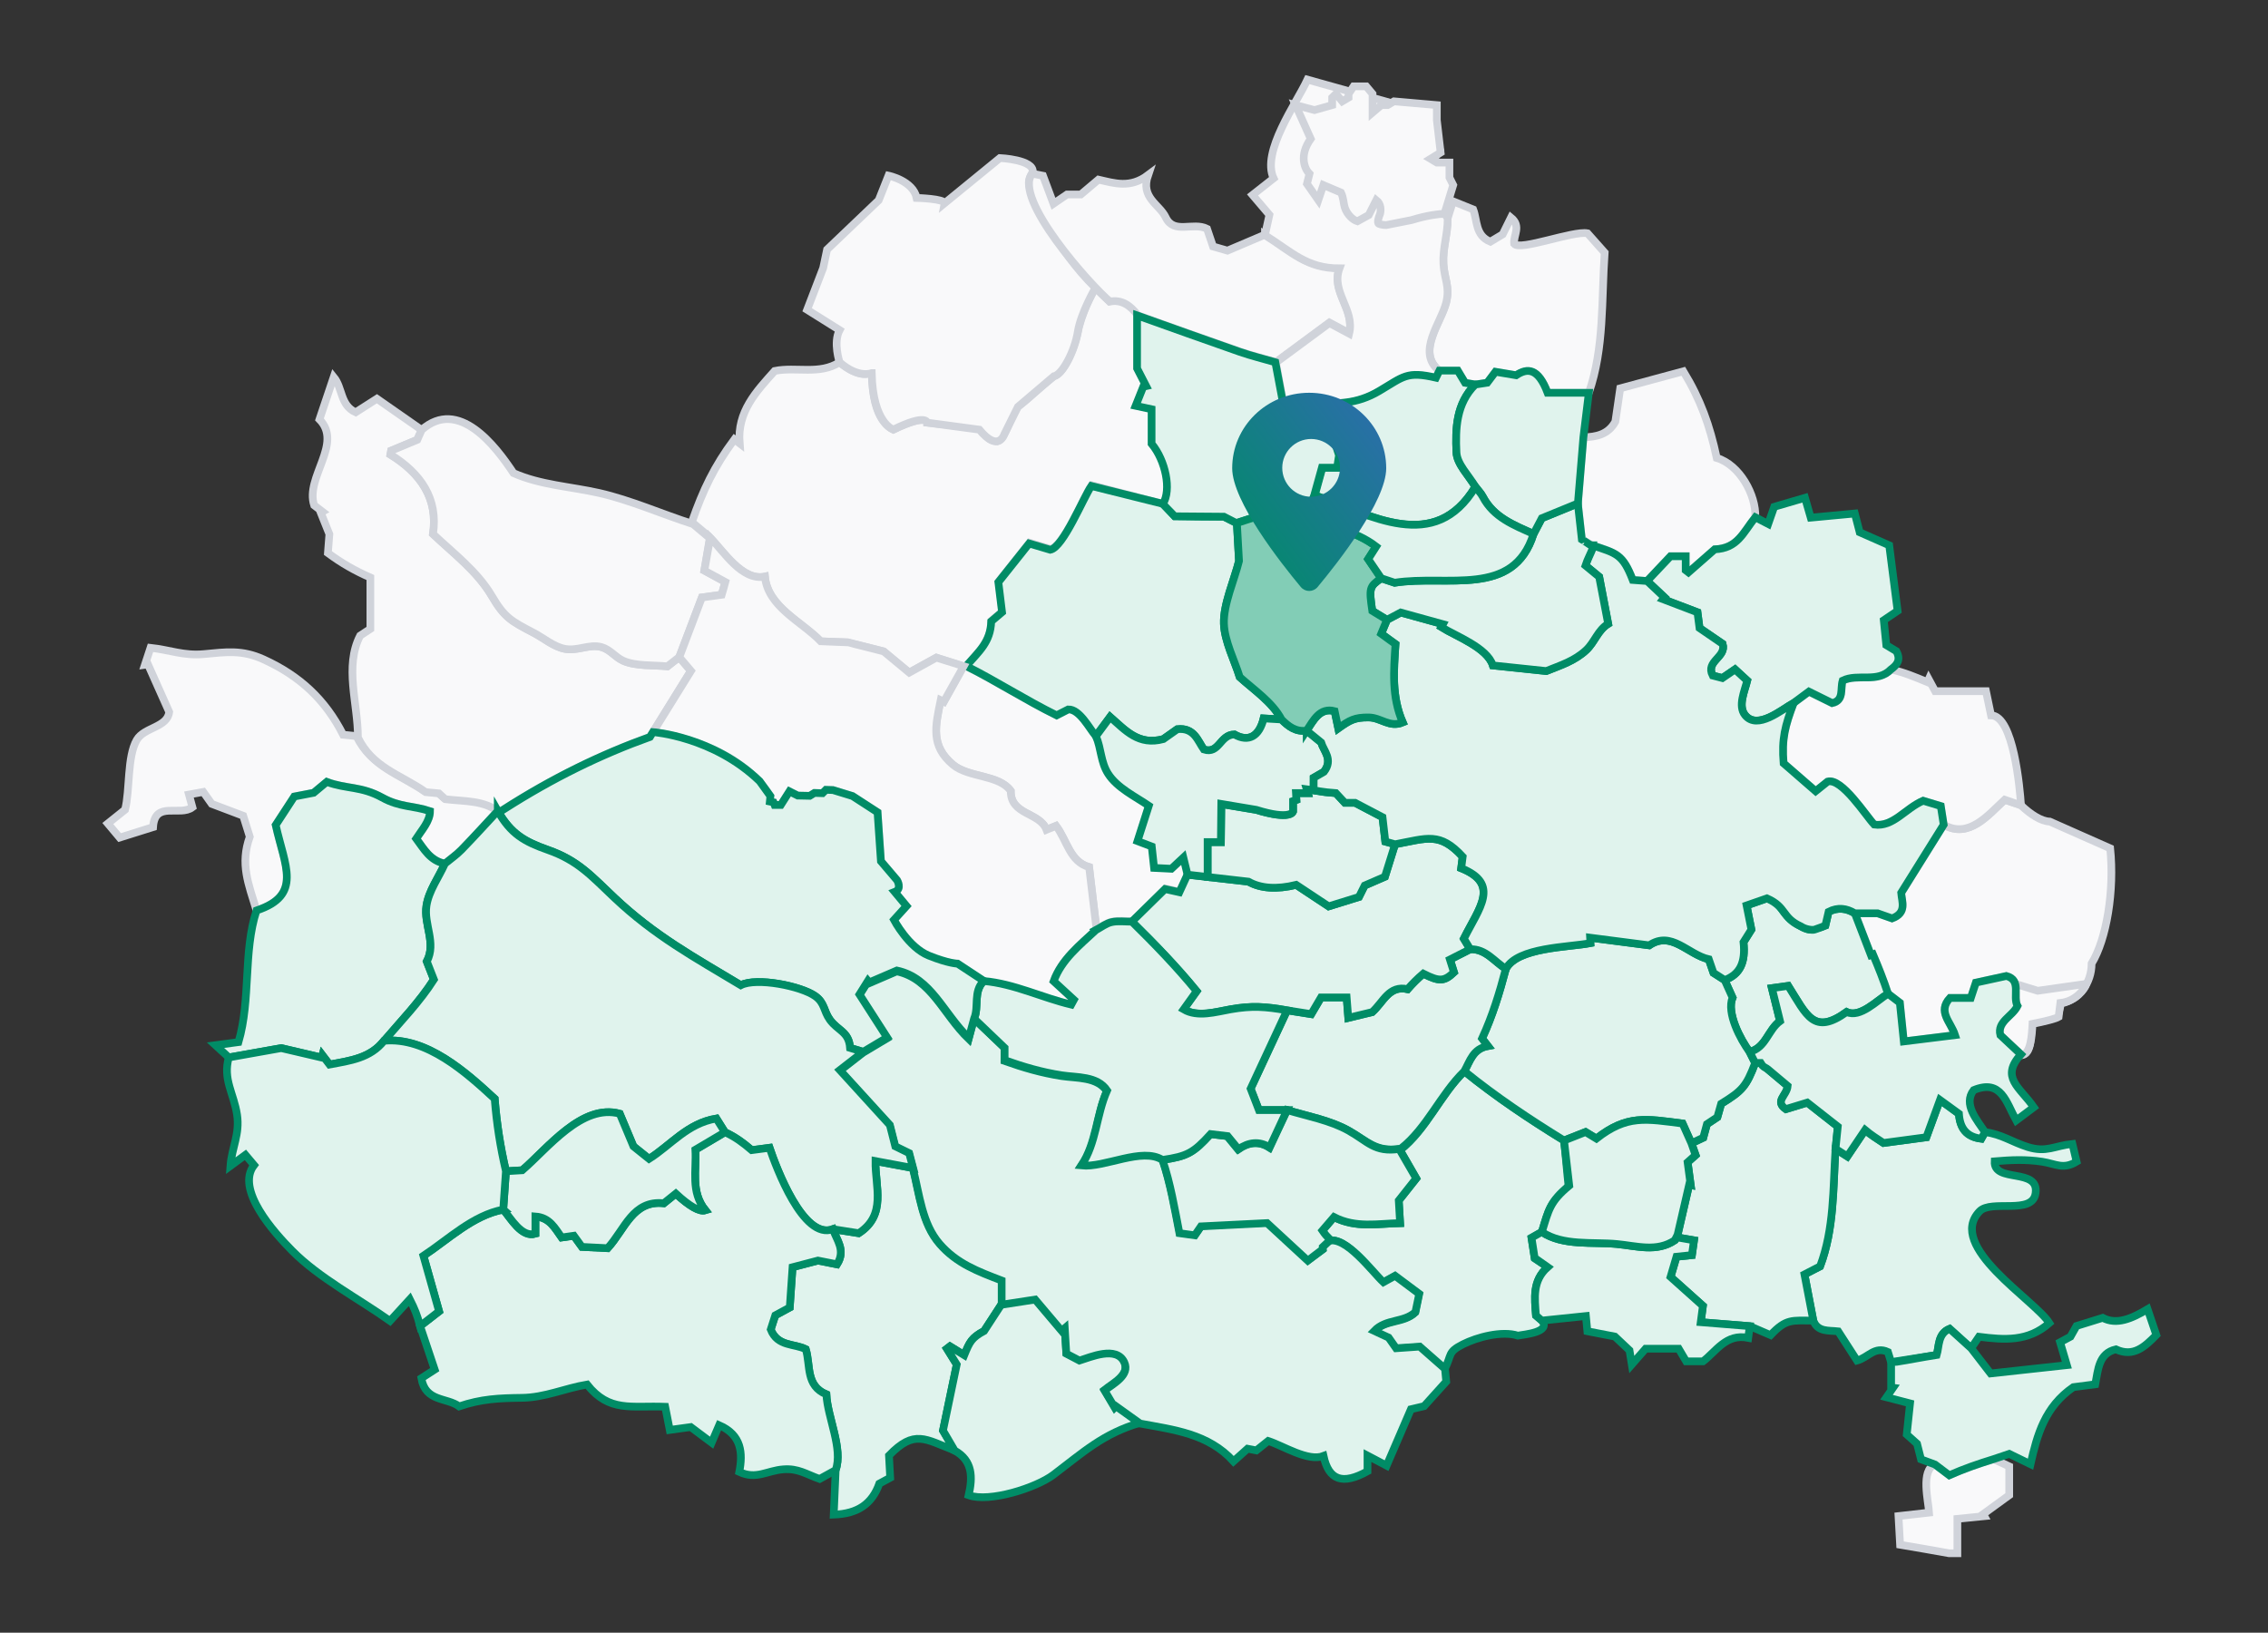
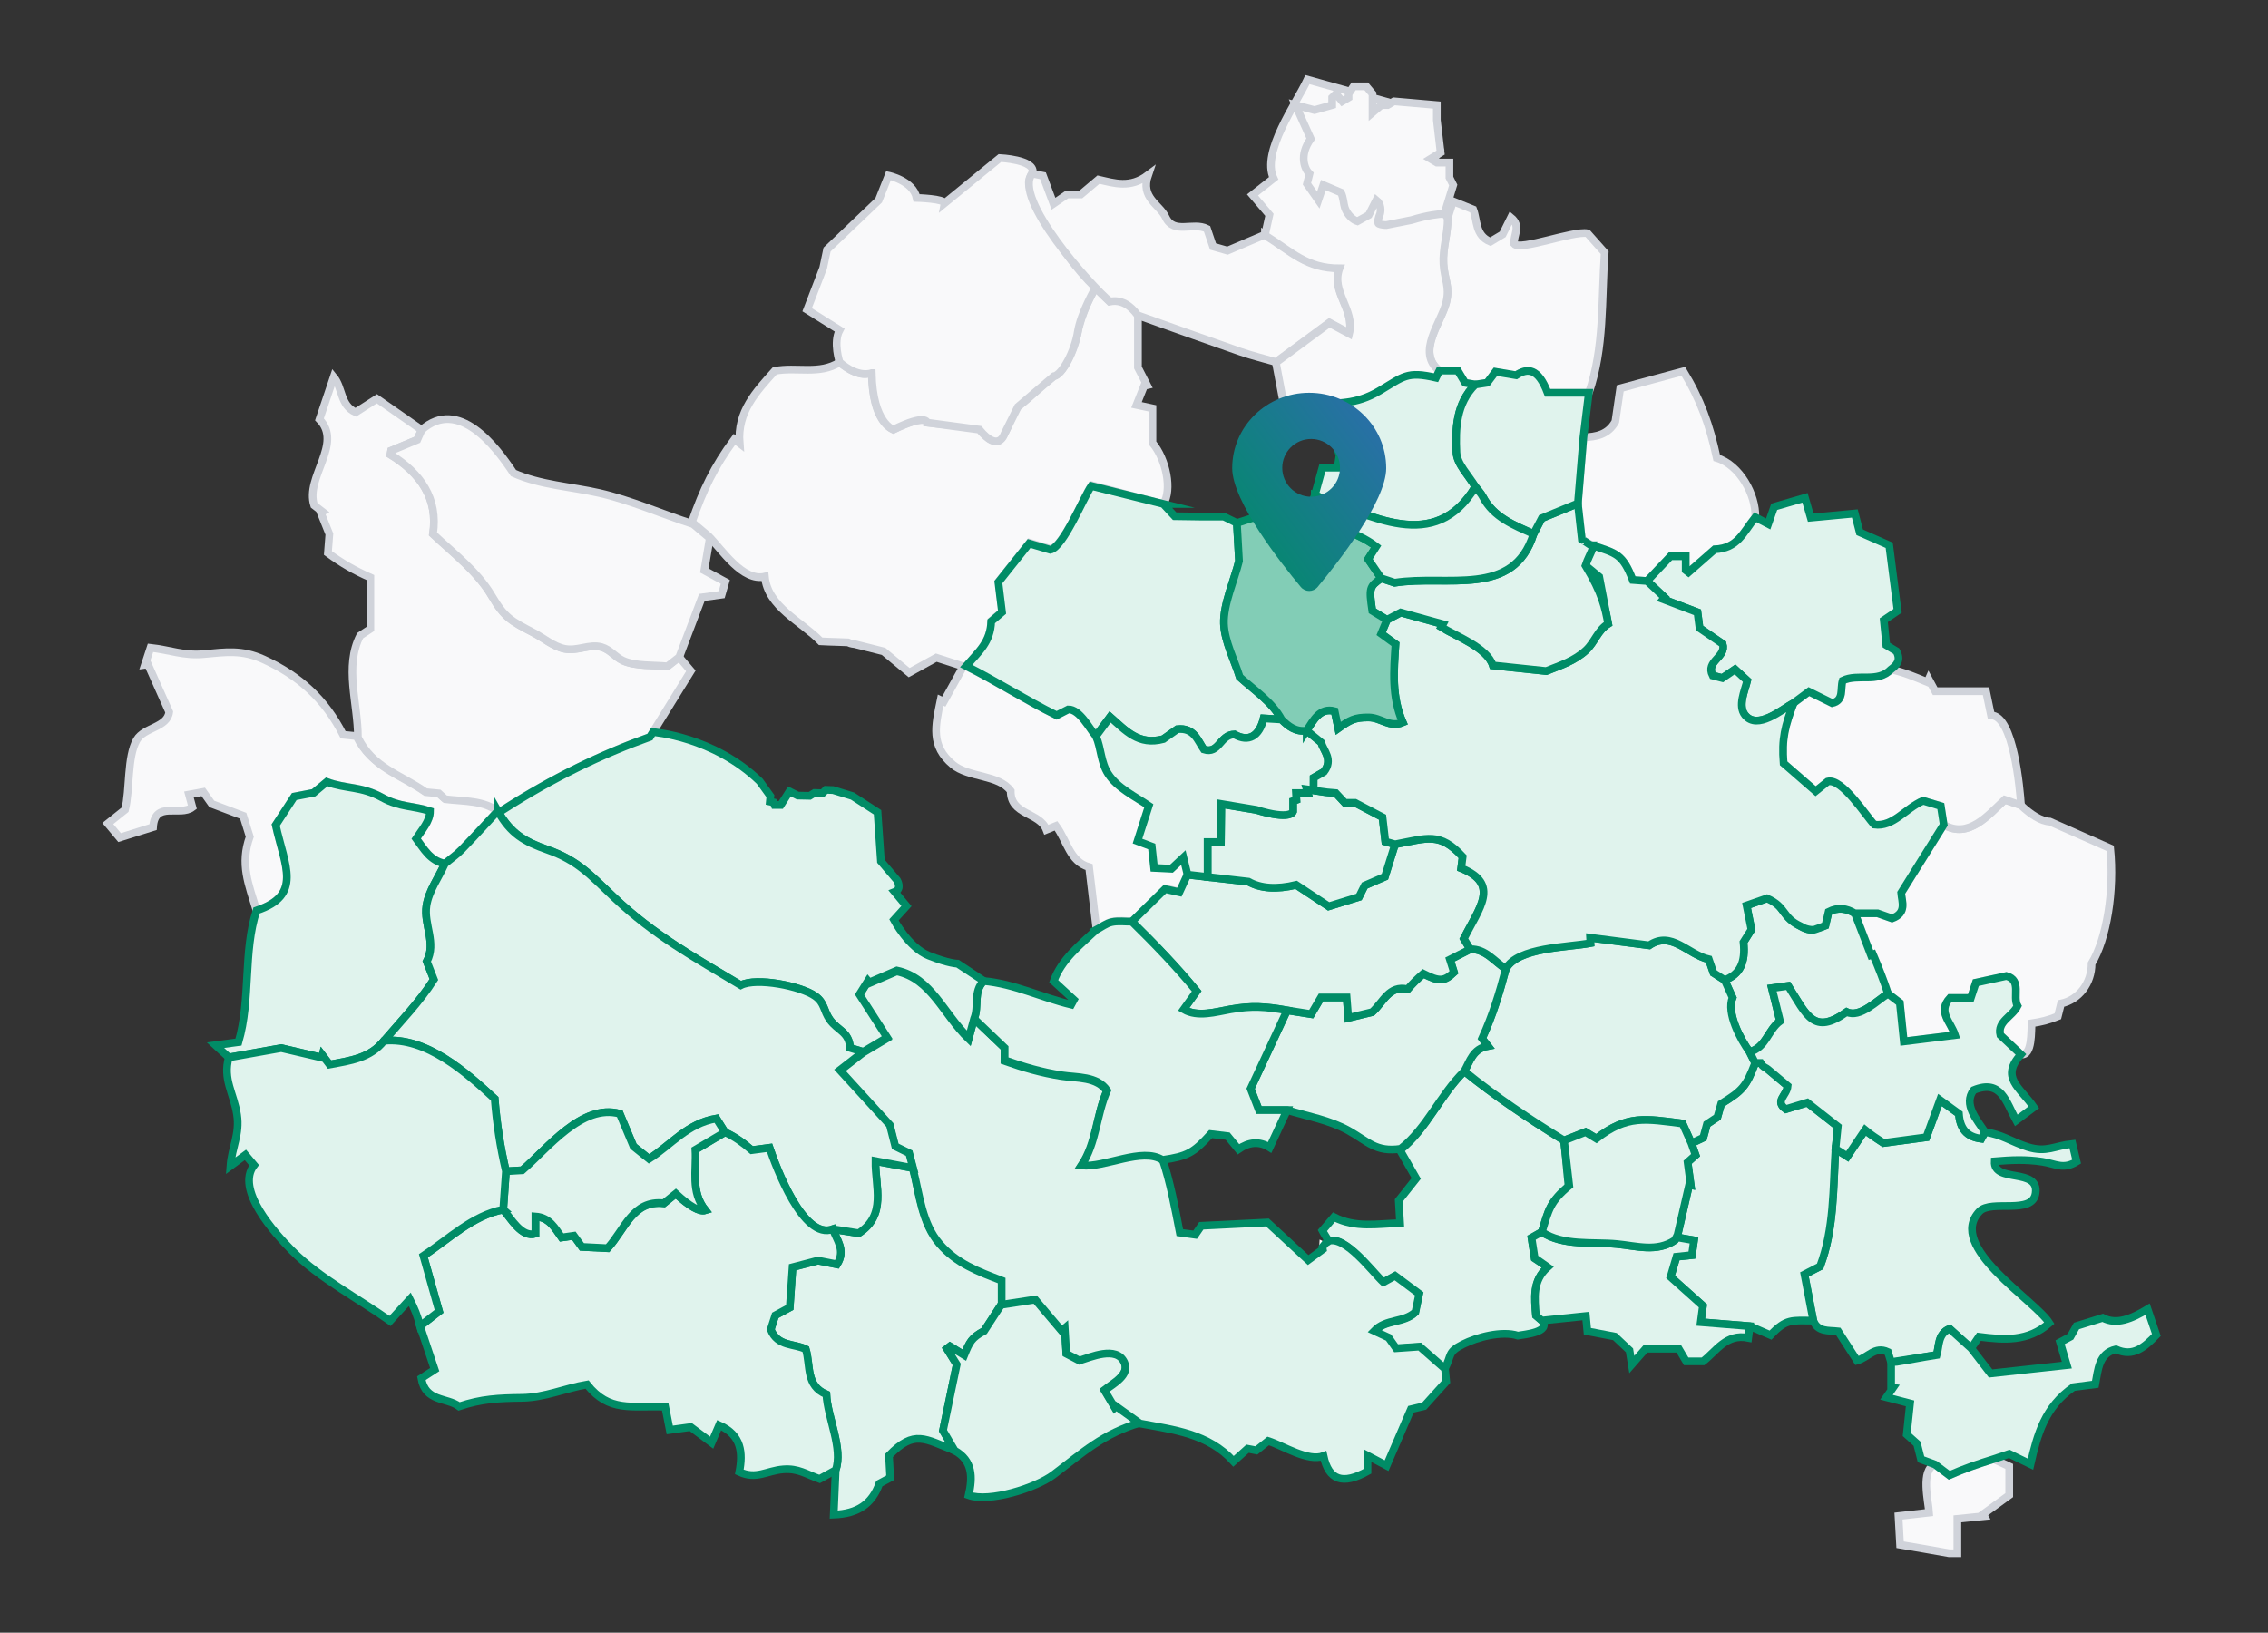
<svg xmlns="http://www.w3.org/2000/svg" width="589" height="424" viewBox="0 0 589 424" fill="none">
  <rect x="0" y="0" width="589" height="424" fill="#333333" stroke="none" />
  <path d="M115.541 224.266C111.714 223.54 110.081 220.425 108.096 217.764C109.477 215.62 111.678 213.275 111.678 210.635C107.233 209.153 103.888 209.657 99.284 207.125C93.76 204.082 90.063 204.96 84.862 203.039C83.783 203.938 82.517 204.996 81.467 205.866C79.453 206.255 77.719 206.585 76.432 206.837C74.691 209.513 73.231 211.75 71.605 214.246C73.95 224.835 78.626 232.481 66.627 236.43C64.52 229.539 62.326 224.41 64.865 217.303C64.333 215.606 63.8 213.908 63.16 211.851C60.585 210.88 57.83 209.837 54.996 208.765C54.327 207.823 53.644 206.866 52.788 205.658C51.579 205.881 50.335 206.111 49.069 206.341C49.4 207.571 49.666 208.542 49.968 209.643C46.724 212.11 40.2 207.851 39.754 214.793C36.941 215.678 34.388 216.483 31.064 217.519C30.338 216.656 29.302 215.426 28 213.865C29.971 212.29 31.417 211.124 32.481 210.276C33.791 205.161 32.971 196.522 35.531 192.134C37.466 188.825 43.465 188.948 43.947 184.898C42.048 180.647 40.236 176.59 38.43 172.54C38.164 172.576 37.898 172.605 37.632 172.641C38.063 171.325 38.495 170.015 39.085 168.231C44.055 168.771 47.745 170.353 52.874 169.871C58.744 169.318 62.844 168.699 68.418 171.231C77.834 175.511 84.466 181.661 89.12 190.818C90.466 190.947 91.516 191.048 92.566 191.156C96.364 199.033 103.586 200.752 110.182 205.363C111.247 205.463 112.311 205.564 113.606 205.686C114.074 206.111 114.671 206.665 115.26 207.197C120.202 207.801 125.36 207.42 129.273 210.599H129.28C126.144 213.958 123.058 217.375 119.85 220.677C118.555 222.008 116.994 223.079 115.555 224.266H115.541Z" fill="#F9F9FA" stroke="#D0D3DA" stroke-width="2" stroke-miterlimit="10" />
  <path d="M373.819 96.249C367.669 91.401 374.337 83.697 375.589 78.41C376.567 74.281 375.099 72.49 374.855 68.469C374.617 64.469 375.984 60.729 375.963 56.65C376.423 55.197 376.891 53.744 377.351 52.284C379.164 53.018 380.789 53.672 382.595 54.399C383.688 57.233 383.069 61.153 387.047 62.772C388.112 62.132 389.205 61.477 390.241 60.858C390.953 59.42 391.622 58.068 392.399 56.499C395.161 58.736 392.96 61.139 393.226 63.326C394.787 65.21 408.591 59.851 412.281 60.585C414.029 62.556 415.683 64.419 416.734 65.599C415.87 77.913 416.676 90.365 412.612 102.025C409.022 102.025 405.44 102.025 401.908 102.025C399.456 95.529 396.657 95.537 393.737 97.465C391.68 97.119 389.989 96.839 388.364 96.565C387.587 97.601 386.954 98.436 386.22 99.407C385.22 99.558 384.17 99.723 383.127 99.881C382.221 99.723 381.314 99.572 380.473 99.428C379.84 98.371 379.3 97.479 378.574 96.263H373.812L373.819 96.249Z" fill="#F9F9FA" stroke="#D0D3DA" stroke-width="2" stroke-miterlimit="10" />
  <path d="M179.683 135.553C182.56 127.273 185.495 121.123 190.724 114.088C191.177 114.441 191.63 114.786 192.084 115.138C191.4 106.902 196.392 101.694 201.19 96.328C206.794 95.199 212.807 97.414 218.029 94.091C219.526 95.228 223.892 98.565 226.489 96.472C226.323 109.686 231.696 111.355 232.02 111.556C240.954 107.298 240.796 109.758 240.796 109.758C240.796 109.758 249.888 110.729 254.333 111.326C256.096 112.678 256.261 114.426 258.973 114.621C261.16 114.103 262.454 107.881 264.361 105.636C269.137 101.91 268.626 101.658 273.697 97.702C276.848 96.839 279.639 88.445 280.178 85.057C281.718 79.122 284.494 74.734 284.494 74.734L288.033 78.223C288.033 78.223 291.889 76.533 295.521 81.683V95.444C296.097 96.566 296.989 98.299 297.881 100.033C297.629 100.09 297.377 100.148 297.126 100.205C296.507 101.759 295.888 103.306 295.147 105.154C296.823 105.514 297.83 105.73 299.291 106.046V115.002C302.916 119.346 304.448 127.23 302.125 130.884C295.68 129.28 289.12 127.403 283.509 126C281.416 129.05 276.237 141.904 272.849 142.566C271.165 142.07 269.367 141.53 267.353 140.933C264.504 144.508 261.785 147.932 259.361 150.975C259.735 154.032 260.038 156.485 260.318 158.772C259.167 159.75 258.361 160.434 257.506 161.16C257.326 166.591 254.204 169.195 250.924 172.972C250.636 172.986 250.355 173 250.068 173.015C247.514 172.195 244.961 171.367 243.155 170.792C240.213 172.41 238.113 173.569 236.106 174.676C233.61 172.605 231.653 170.979 229.467 169.166C227.251 168.605 224.647 167.951 222.043 167.296C221.676 167.204 221.11 167.269 220.205 166.817C217.515 166.673 216.749 166.742 213.124 166.548C208.153 161.391 199.37 157.621 198.637 149.738C192.824 151.111 187.523 142.746 183.998 139.214C182.553 137.998 181.114 136.79 179.668 135.574L179.683 135.553Z" fill="#F9F9FA" stroke="#D0D3DA" stroke-width="2" stroke-miterlimit="10" />
  <path d="M226.373 96.889C226.373 96.889 222.921 98.357 218.044 94.07C218.044 94.07 216.317 88.97 218.044 85.718L209.613 80.439L213.778 69.606L214.792 64.801L228.2 52.004L230.74 45.609C230.74 45.609 237.134 46.933 238.048 51.4C238.048 51.4 245.464 51.601 245.255 52.824L259.678 41.041C259.678 41.041 268.612 41.444 268.209 44.696C268.209 44.696 266.957 46.264 267.216 48.048C267.475 49.832 274.474 65.175 284.494 74.734C284.494 74.734 280.653 81.309 279.891 86.229C279.128 91.149 275.826 97.4 273.697 97.702L264.36 105.636L260.814 112.779C260.814 112.779 259.347 117.634 254.333 111.578L240.796 109.758C240.796 109.758 240.601 107.334 232.02 111.556C232.02 111.556 226.683 109.988 226.381 96.889H226.373Z" fill="#F9F9FA" stroke="#D0D3DA" stroke-width="2" stroke-miterlimit="10" />
  <path d="M92.954 191.501C92.954 182.625 89.394 173.137 93.523 165.08C94.249 164.598 95.235 163.951 96.184 163.325V149.982C92.07 148.155 88.775 146.292 85.157 143.616C85.294 141.846 85.423 140.206 85.538 138.71C84.754 136.761 84.028 134.941 83.294 133.114C83.438 133.035 83.582 132.956 83.726 132.877C82.978 132.301 82.23 131.726 81.582 131.222C79.194 123.957 89.142 115.224 82.963 108.909C84.2 105.248 85.38 101.723 86.668 97.903C89.013 100.752 88.308 105.233 92.365 107.075C94.235 105.881 96.206 104.622 97.882 103.55C101.982 106.406 105.737 109.024 109.492 111.642C109.017 112.707 108.542 113.764 108.348 114.217C105.665 115.332 103.615 116.181 101.572 117.037L101.385 118.051C109.276 122.936 113.822 129.489 112.441 138.689C117.8 143.745 123.957 148.371 127.719 154.773C131.028 160.398 132.711 161.268 138.617 164.354C141.192 165.699 143.695 167.893 146.623 168.49C149.932 169.159 153.01 167.181 156.147 168.03C158.463 168.655 159.686 170.598 161.786 171.569C164.987 173.043 169.835 172.691 173.317 173.043C174.317 172.259 175.352 171.454 176.381 170.648C177.215 171.633 178.057 172.626 179.416 174.23C176.223 179.38 172.957 184.646 168.785 191.379C156.046 195.953 142.386 202.557 129.647 210.951C125.734 207.772 120.576 208.153 115.635 207.549C115.052 207.017 114.448 206.463 113.98 206.038C112.685 205.916 111.621 205.815 110.556 205.715C103.96 201.104 96.738 199.385 92.94 191.508L92.954 191.501Z" fill="#F9F9FA" stroke="#D0D3DA" stroke-width="2" stroke-miterlimit="10" />
  <path d="M176.395 170.649C175.367 171.454 174.331 172.26 173.331 173.044C169.857 172.691 165.001 173.044 161.8 171.569C159.7 170.598 158.47 168.663 156.161 168.03C153.025 167.181 149.946 169.167 146.637 168.491C143.71 167.894 141.206 165.7 138.631 164.354C132.726 161.269 131.042 160.398 127.734 154.773C123.964 148.371 117.807 143.746 112.455 138.689C113.836 129.489 109.29 122.936 101.399 118.052L101.586 117.038C103.629 116.189 105.679 115.34 108.362 114.218C108.564 113.765 109.039 112.707 109.506 111.643C119.066 103.213 128.676 115.779 133.351 122.864C140.293 125.957 148.27 126.367 155.586 128.022C163.757 129.87 171.972 133.546 179.999 136.107C181.445 137.323 182.884 138.531 184.329 139.747C183.876 142.422 183.43 145.098 182.912 148.155C184.725 149.141 186.43 150.069 188.365 151.119C188.034 152.27 187.717 153.349 187.408 154.435C185.38 154.716 183.639 154.953 182.279 155.14C180.229 160.542 178.316 165.585 176.403 170.634L176.395 170.649Z" fill="#F9F9FA" stroke="#D0D3DA" stroke-width="2" stroke-miterlimit="10" />
  <path d="M251.01 173.043C258.937 177.028 266.454 181.855 274.409 185.761C275.481 185.2 276.517 184.66 277.61 184.092C280.567 184.027 283.106 189.077 284.775 191.034C286.177 194.321 285.99 197.788 287.947 200.831C290.292 204.478 295.003 206.729 298.507 209.117C297.622 211.872 296.593 215.088 295.565 218.303C297.32 218.965 298.399 219.368 299.269 219.698C299.485 221.662 299.665 223.36 299.873 225.259C301.787 225.352 303.182 225.424 304.362 225.482C305.326 224.583 306.059 223.899 307.476 222.576C307.944 224.503 308.253 225.755 308.555 227.014C307.843 228.568 307.131 230.114 306.455 231.582C304.858 231.222 303.837 230.999 302.743 230.754C299.837 233.61 296.974 236.415 294.119 239.221C292.356 239.228 290.536 238.969 288.853 239.329C287.415 239.638 286.127 240.674 284.768 241.386C284.142 236.135 283.516 230.884 282.833 225.172C277.805 223.755 277.157 218.346 274.251 214.469C273.453 214.793 272.719 215.088 271.762 215.476C270.014 210.88 262.397 211.728 262.483 205.384C259.383 201.111 251.542 202.003 247.457 198.572C241.601 193.659 242.903 188.552 244.284 181.812C244.558 181.941 244.831 182.078 245.104 182.208C246.788 179.165 248.478 176.129 250.161 173.087C250.449 173.072 250.729 173.058 251.017 173.043H251.01Z" fill="#F9F9FA" stroke="#D0D3DA" stroke-width="2" stroke-miterlimit="10" />
  <path d="M328.509 60.923C335.587 65.383 339.364 69.548 347.859 69.548C345.564 75.727 351.923 80.208 350.376 86.502C348.391 85.438 346.773 84.567 345.248 83.755C340.464 87.294 335.904 90.653 331.351 94.019C328.265 93.127 325.136 92.365 322.1 91.315C313.195 88.222 304.326 85.013 295.442 81.856C293.558 79.252 291.155 77.734 288.263 78.317C283.365 74.296 262.814 51.357 268.087 45.091C269.101 45.293 270.115 45.494 270.87 45.645C271.834 48.227 272.654 50.407 273.589 52.91C275.021 51.932 275.985 51.27 277.114 50.501H280.696C282.106 49.314 283.645 48.012 285.271 46.645C289.393 47.573 293.5 48.983 298.154 45.472C296.118 51.392 301.118 53.025 302.729 56.442C304.844 60.938 309.829 57.572 313.468 59.413C313.9 60.693 314.425 62.233 315.022 64.009C316.461 64.427 317.921 64.844 318.77 65.088C322.409 63.535 325.459 62.24 328.509 60.945V60.923Z" fill="#F9F9FA" stroke="#D0D3DA" stroke-width="2" stroke-miterlimit="10" />
  <path d="M328.502 61.06C328.854 59.449 329.214 57.838 329.667 55.788C328.38 54.27 326.876 52.5 325.279 50.623C327.164 49.141 328.811 47.846 330.761 46.314C327.524 39.438 336.63 26.936 339.543 20.678C349.65 23.505 359.54 26.267 369.582 29.072C371.028 32.331 372.517 35.668 373.97 38.941C371.189 42.696 370.975 46.046 373.33 48.99C373.215 49.846 373.078 50.875 372.97 51.644C374.042 53.464 375.006 55.097 375.97 56.737C375.991 60.816 374.624 64.556 374.862 68.555C375.099 72.576 376.574 74.368 375.596 78.496C374.337 83.784 367.676 91.487 373.826 96.335C373.531 96.947 373.236 97.551 372.927 98.177C365.331 96.436 364.568 97.853 358.217 101.615C352.131 105.219 347.42 104.795 340.716 105.011H333.393C332.616 100.867 331.983 97.515 331.35 94.163C335.904 90.797 340.464 87.43 345.248 83.898C346.773 84.719 348.398 85.589 350.376 86.646C351.923 80.352 345.571 75.871 347.859 69.692C339.364 69.692 335.587 65.527 328.509 61.067L328.502 61.06Z" fill="#F9F9FA" stroke="#D0D3DA" stroke-width="2" stroke-miterlimit="10" />
  <path d="M517.733 378.926C519.114 379.566 520.495 380.207 521.797 380.811V388.285C519.301 390.097 517.165 391.658 515.021 393.212C515.122 393.385 515.215 393.557 515.316 393.737C513.223 393.946 511.137 394.154 508.331 394.435V403.369H506.173C501.944 402.599 497.7 401.88 493.456 401.16C493.305 398.441 493.182 396.255 493.039 393.715C495.65 393.421 497.944 393.162 500.987 392.816C500.836 389.968 498.692 381.717 502.526 380.329C503.663 381.185 504.792 382.048 506.224 383.127C510.015 381.437 513.762 380.149 517.733 378.933V378.926Z" fill="#F9F9FA" stroke="#D0D3DA" stroke-width="2" stroke-miterlimit="10" />
  <path d="M99.738 270.296C96.177 274.813 90.94 275.467 85.589 276.46C85.006 275.698 84.387 274.878 83.761 274.065C83.711 274.266 83.654 274.468 83.603 274.662C80.086 273.842 76.568 273.015 73.051 272.194C68.562 272.993 63.995 273.806 59.434 274.619C58.449 273.712 57.463 272.799 55.967 271.425C58.276 271.116 59.758 270.914 61.937 270.626C65.196 259.448 63.11 247.205 66.62 236.444C78.626 232.495 73.943 224.856 71.598 214.261C73.224 211.765 74.684 209.528 76.424 206.852C77.719 206.6 79.446 206.269 81.46 205.881C82.51 205.003 83.769 203.953 84.855 203.054C90.063 204.974 93.753 204.097 99.277 207.139C103.881 209.679 107.226 209.175 111.671 210.65C111.671 213.282 109.47 215.635 108.089 217.778C110.074 220.44 111.707 223.554 115.534 224.281C113.958 227.82 111.326 231.352 110.743 235.207C109.995 240.135 113.376 244.853 110.829 249.694C111.47 251.327 112.031 252.751 112.671 254.384C108.995 260.139 104.161 265.138 99.723 270.31L99.738 270.296Z" fill="#E0F3ED" stroke="#008C66" stroke-width="2" stroke-miterlimit="10" />
  <path d="M491.118 353.729C490.809 352.75 490.5 351.765 490.291 351.089C486.838 349.513 485.177 352.535 482.271 353.333C480.667 350.844 479.026 348.298 477.379 345.744C474.883 345.449 472.085 345.974 470.913 342.953C470.165 339.033 469.409 335.12 468.611 330.955C469.783 330.351 471.028 329.711 472.675 328.862C476.358 319.079 476.02 308.75 476.674 298.348C477.552 298.91 478.422 299.463 479.746 300.312C481.335 297.953 482.846 295.701 484.357 293.457C485.867 294.723 487.493 295.744 489.133 296.831C492.981 296.313 496.801 295.802 500.268 295.342C501.57 291.781 502.591 288.983 503.807 285.66C505.951 287.213 507.353 288.242 508.727 289.235C508.979 292.946 510.626 295.248 514.539 295.723C514.841 295.183 515.172 294.594 515.51 294.004C519.812 294.543 522.531 296.593 526.624 297.874C531.486 299.384 533.558 297.543 538.205 297.068C538.579 298.643 538.953 300.204 539.298 301.672C535.817 303.801 533.903 302.24 530.386 301.7C526.099 301.046 522.358 301.219 518.013 301.585C517.704 307.333 529.58 303.132 528.645 309.865C527.847 315.598 517.122 311.411 514.086 314.576C505.339 323.683 528.422 337.58 532.22 343.586C526.674 348.485 520.481 347.974 513.935 347.147C513.338 348.024 512.611 349.082 511.892 350.139C510.058 348.478 508.224 346.816 506.303 345.082C503.181 346.377 503.62 349.672 502.944 351.88C498.765 352.535 494.931 353.139 491.097 353.736L491.118 353.729Z" fill="#E0F3ED" stroke="#008C66" stroke-width="2" stroke-miterlimit="10" />
  <path d="M217.001 381.79C219.015 376.294 214.872 368.087 214.598 362.116C209.168 359.843 210.541 354.671 209.254 350.391C206.319 348.874 201.924 349.773 200.147 345.263C200.457 344.313 200.888 342.968 201.327 341.587C202.428 340.99 203.463 340.429 205.089 339.544C205.312 336.35 205.557 332.847 205.816 329.085C208.204 328.459 210.484 327.862 212.404 327.359C214.347 327.74 215.9 328.049 217.361 328.337C219.706 324.633 217.224 322.029 216.303 319.202C218.605 319.561 220.907 319.921 222.993 320.252C230.315 315.512 227.266 308.225 227.352 301.514C230.905 302.175 234.013 302.758 237.127 303.334C238.854 310.138 239.472 317.547 244.04 322.813C248.478 327.934 254.003 329.977 260.16 332.336V338.616C258.764 340.76 257.369 342.903 255.592 345.637C252.327 347.413 251.83 348.471 250.428 351.916C249.154 351.132 247.932 350.384 246.716 349.636C246.457 349.837 246.191 350.039 245.932 350.24C246.91 351.816 247.881 353.384 248.478 354.34C247.198 360.483 246.025 366.108 244.903 371.503C246.018 373.417 246.982 375.049 247.939 376.69C240.22 373.719 237.48 371.158 230.869 377.984C230.963 379.703 231.071 381.682 231.186 383.76C230.172 384.307 229.251 384.803 228.359 385.285C226.503 390.508 222.827 393.112 216.519 393.342C216.692 389.472 216.857 385.631 217.022 381.782L217.001 381.79Z" fill="#E0F3ED" stroke="#008C66" stroke-width="2" stroke-miterlimit="10" />
  <path d="M524.861 209.146C527.329 211.491 530.069 213.282 532.335 213.361C538.334 216.022 543.233 218.195 548.016 220.31C549.153 231.301 547.088 243.86 543.19 250.226C543.19 255.312 539.909 259.627 535.248 260.613C534.997 261.62 534.738 262.641 534.414 263.929C531.76 264.972 530.314 265.324 527.638 265.742C527.415 267.526 527.89 274.28 524.84 273.827C523.128 272.216 521.416 270.611 519.495 268.813C518.625 265.267 522.567 264.058 523.955 261.246C522.603 258.75 525.127 254.556 521.063 253.463C518.057 254.117 515.654 254.643 513.136 255.189C512.741 256.391 512.309 257.707 511.827 259.167H506.411C503.124 262.764 506.598 265.303 507.734 268.813C503.124 269.381 498.93 269.906 494.427 270.46C494.082 267.072 493.765 263.987 493.398 260.412C492.758 259.922 491.55 258.994 490.334 258.067C489.19 254.571 487.86 251.233 486.421 247.845L485.896 248.032C484.5 244.414 483.105 240.803 481.717 237.185H487.622C488.529 237.508 490.082 238.055 491.377 238.508C495.269 237.062 493.924 234.185 493.744 231.869C497.491 225.863 501.138 220.022 504.785 214.181C511.309 217.936 516.33 211.649 520.632 207.686C522.229 208.239 522.902 208.436 524.218 208.89L524.861 209.146Z" fill="#F9F9FA" stroke="#D0D3DA" stroke-width="2" stroke-miterlimit="10" />
  <path d="M375.143 355.614C372.942 353.679 370.748 351.751 368.597 349.859C366.439 350.01 364.547 350.14 362.461 350.291C361.828 349.392 361.166 348.449 360.512 347.521C359.447 347.025 358.404 346.543 356.786 345.788C359.886 342.565 364.418 343.723 367.482 340.882C367.727 339.724 368.036 338.235 368.467 336.156C366.367 334.588 364.195 332.962 362.188 331.466C360.591 332.351 359.677 332.862 359.167 333.142C356.347 330.531 349.506 320.849 345.018 322.28C344.543 321.36 343.946 320.59 343.421 319.569C344.493 318.324 345.392 317.274 346.428 316.073C352.11 318.986 357.771 317.77 363.598 317.641C363.461 315.325 363.368 313.677 363.252 311.764C364.698 309.944 366.223 308.009 367.791 306.031C366.41 303.621 365 301.168 363.591 298.708C370.489 293.306 374.028 284.286 380.286 278.201C388.601 284.912 397.089 290.587 406.181 296.184C406.642 300.183 406.958 304.549 407.383 308.254C402.376 312.397 402.218 314.059 400.42 319.921C399.528 320.425 398.628 321.079 397.751 321.568C398.06 323.546 398.312 325.179 398.571 326.834C399.592 327.553 400.527 328.057 401.945 329.056C397.931 332.595 398.557 337.098 398.909 341.63C399.348 342.011 399.894 342.479 400.434 342.946C402.901 345.989 395.722 346.565 394.183 346.852C390.047 345.529 383.573 347.255 379.897 349.118C375.812 351.197 377.135 351.78 375.143 355.606V355.614Z" fill="#E0F3ED" stroke="#008C66" stroke-width="2" stroke-miterlimit="10" />
  <path d="M476.681 298.349C476.027 308.75 476.365 319.079 472.682 328.862C471.028 329.711 469.783 330.351 468.618 330.955C469.416 335.12 470.164 339.04 470.92 342.953C465.352 342.953 463.906 342.385 459.813 346.723C457.699 345.809 456.066 345.104 454.433 344.399C450.247 344.061 446.067 343.723 441.694 343.371C441.967 341.306 442.133 340.055 442.255 339.134C439.356 336.537 436.716 334.171 433.853 331.61C434.342 329.963 434.868 328.171 435.4 326.366C436.709 326.229 437.86 326.114 439.399 325.949C439.557 324.827 439.716 323.755 439.946 322.108C438.291 321.82 436.989 321.597 435.688 321.367C435.688 321.129 435.688 320.885 435.688 320.647C436.687 316.31 437.694 311.98 438.694 307.642C438.824 307.671 438.946 307.7 439.076 307.728C438.809 305.736 438.543 303.743 438.284 301.823C439.054 301.139 439.651 300.607 440.356 299.974C439.982 298.902 439.629 297.903 439.284 296.903C440.342 296.399 441.399 295.903 442.348 295.45C442.722 294.061 443.032 292.939 443.305 291.932C444.334 291.242 445.211 290.659 446.01 290.127C446.369 288.854 446.686 287.731 447.002 286.638C452.52 283.236 453.519 282.128 455.836 276.042C456.318 276.042 456.799 276.042 457.274 276.042C457.512 276.28 457.749 276.517 457.986 276.755C460.202 278.603 462.41 280.452 464.28 282.02C464.072 284.538 460.799 285.947 463.798 288.041C465.661 287.472 467.568 286.89 469.366 286.343C472.013 288.422 474.509 290.386 477.293 292.565C477.106 294.385 476.904 296.363 476.703 298.349H476.681Z" fill="#E0F3ED" stroke="#008C66" stroke-width="2" stroke-miterlimit="10" />
  <path d="M465.82 182.553C467.143 181.568 468.474 180.589 469.776 179.618C471.725 180.582 473.696 181.56 475.811 182.603C478.983 181.906 477.868 178.899 478.537 176.762C482.529 174.828 487.557 177.467 491.082 173.856C494.513 174.612 497.333 175.806 500.563 177.151C500.671 176.906 500.786 176.655 500.894 176.41C501.584 177.69 502.282 178.971 502.562 179.496H515.762C516.186 181.524 516.575 183.402 517.071 185.768C522.933 185.826 524.559 204.852 524.861 209.139C523.538 208.686 522.221 208.225 520.624 207.679C516.323 211.649 511.309 217.929 504.778 214.174C504.526 212.556 504.274 210.937 504.023 209.333C502.152 208.765 500.584 208.29 499.44 207.945C494.707 210.009 491.701 214.814 486.745 214.145C484.608 211.887 478.314 201.939 474.638 202.974C473.567 203.83 472.581 204.622 471.524 205.463C468.582 202.91 465.906 200.579 463.201 198.227C462.669 191.839 463.561 188.545 465.812 182.553H465.82Z" fill="#F9F9FA" stroke="#D0D3DA" stroke-width="2" stroke-miterlimit="10" />
  <path d="M455.85 134.33C452.642 138.387 451.253 142.408 445.312 142.66C443.125 144.58 440.802 146.616 438.478 148.652C438.241 148.464 438.011 148.277 437.773 148.098V144.451H433.831C431.825 146.58 429.796 148.723 427.76 150.874C426.502 150.781 425.243 150.687 424.034 150.601C421.402 143.882 419.87 143.724 413.475 141.595C412.453 141.012 411.439 140.43 410.821 140.077C410.439 136.632 410.108 133.69 409.777 130.741C410.252 125.015 410.734 119.289 411.209 113.57C414.554 113.47 417.661 112.865 419.51 109.485C419.934 106.571 420.38 103.522 420.769 100.853C426.646 99.263 432.076 97.796 437.162 96.422C441.65 103.809 444.031 110.485 445.837 118.929C451.786 120.706 456.08 128.518 455.857 134.323L455.85 134.33Z" fill="#F9F9FA" stroke="#D0D3DA" stroke-width="2" stroke-miterlimit="10" />
  <path d="M247.924 376.697C246.967 375.056 246.011 373.416 244.889 371.51C246.011 366.115 247.183 360.49 248.464 354.347C247.874 353.391 246.895 351.823 245.917 350.247C246.176 350.046 246.442 349.844 246.701 349.643C247.924 350.391 249.14 351.139 250.413 351.923C251.816 348.471 252.312 347.413 255.578 345.644C257.354 342.91 258.75 340.767 260.145 338.623C263.13 338.163 266.108 337.71 268.849 337.285C271.417 340.321 273.575 342.874 275.733 345.421C275.999 345.19 276.265 344.96 276.531 344.73C276.661 346.859 276.79 348.996 276.934 351.341C278.236 352.024 279.473 352.671 280.344 353.132C283.142 352.269 289.99 349.211 291.997 353.592C293.536 356.944 289.105 359.152 286.868 360.915C287.954 362.742 288.724 364.037 289.493 365.331C289.608 365.216 289.716 365.101 289.831 364.986L296.104 369.482C286.443 372.316 281.315 377.143 273.596 382.976C269.108 386.371 256.995 390.248 251.564 388.306C252.628 383.645 252.643 379.322 247.917 376.697H247.924Z" fill="#E0F3ED" stroke="#008C66" stroke-width="2" stroke-miterlimit="10" />
  <path d="M492.55 353.658C496.384 353.054 498.786 352.528 502.965 351.873C503.634 349.658 503.195 346.37 506.324 345.076C508.245 346.816 510.079 348.471 511.914 350.132C513.568 352.276 515.215 354.427 516.956 356.678C523.243 355.988 529.81 355.276 536.759 354.513C536.176 352.557 535.622 350.665 535.004 348.572C535.881 348.097 536.68 347.672 537.701 347.126C538.161 346.306 538.737 345.277 539.262 344.349C541.406 343.68 543.405 343.062 546.067 342.234C549.656 344.112 553.512 342.515 557.727 339.983C558.554 342.421 559.252 344.479 560 346.687C556.957 349.802 554.015 352.506 549.491 350.413C544.995 351.456 544.887 355.7 544.146 359.491C541.47 359.836 539.478 360.095 538.442 360.232C531.04 365.346 529.062 372.554 527.321 380.243C525.235 379.229 523.559 378.423 521.797 377.56C520.43 378.02 519.085 378.474 517.733 378.927C513.762 380.15 510.015 381.437 506.224 383.12C504.792 382.041 503.663 381.178 502.526 380.322C501.426 379.912 500.318 379.509 498.887 378.977C498.585 377.797 498.247 376.452 497.858 374.927C497.103 374.251 496.24 373.474 495.182 372.525C495.463 369.907 495.743 367.223 496.038 364.447C494.132 363.951 492.183 363.447 489.917 362.857C490.607 361.857 491.118 361.131 491.622 360.397C491.456 360.376 491.291 360.347 491.125 360.325V353.722L492.55 353.658Z" fill="#E0F3ED" stroke="#008C66" stroke-width="2" stroke-miterlimit="10" />
  <path d="M435.673 321.36C436.975 321.583 438.277 321.813 439.932 322.1C439.694 323.748 439.543 324.819 439.385 325.942C437.846 326.1 436.695 326.222 435.386 326.359C434.853 328.164 434.328 329.948 433.839 331.603C436.702 334.163 439.342 336.53 442.241 339.127C442.118 340.047 441.953 341.299 441.68 343.363C446.053 343.716 450.239 344.054 454.419 344.392C454.296 345.32 454.174 346.241 454.016 347.428C448.268 346.269 445.737 350.888 442.277 353.535H437.903C437.205 352.355 436.45 351.067 435.968 350.255H427.358C426.639 351.075 425.495 352.391 423.776 354.355C423.445 352.341 423.287 351.341 423.179 350.672C421.884 349.449 420.762 348.391 419.388 347.097C417.374 346.708 414.928 346.234 412.238 345.716C412.13 344.601 412.022 343.464 411.857 341.767C408.008 342.162 404.21 342.558 400.412 342.953C399.873 342.486 399.333 342.018 398.887 341.637C398.542 337.105 397.916 332.602 401.923 329.063C400.499 328.064 399.564 327.402 398.549 326.682C398.29 325.028 398.039 323.395 397.729 321.417C398.614 320.921 399.506 320.424 400.398 319.921C405.822 323.597 413.626 322.467 419.827 323.057C425.02 323.546 430.235 325.251 434.925 322.086C435.163 321.849 435.407 321.604 435.644 321.367L435.673 321.36Z" fill="#E0F3ED" stroke="#008C66" stroke-width="2" stroke-miterlimit="10" />
  <path d="M345.01 324.201C345.032 323.741 345.061 323.288 345.082 322.827C345.068 323.539 345.054 324.244 345.039 324.956C345.032 324.705 345.018 324.453 345.01 324.201Z" fill="#E0F3ED" stroke="white" stroke-width="2" stroke-miterlimit="10" />
  <path d="M345.01 324.201L345.039 324.956C344.55 324.719 344.068 324.474 343.579 324.237C343.593 323.992 343.608 323.748 343.622 323.496C344.083 323.733 344.543 323.964 345.01 324.201Z" fill="#DFDFDF" stroke="white" stroke-width="2" stroke-miterlimit="10" />
  <path d="M447.902 254.528C451.865 253.01 453.354 250.011 452.779 244.68C453.469 243.587 454.16 242.486 454.836 241.407C454.426 239.35 454.038 237.387 453.584 235.142C455.44 234.495 457.087 233.919 458.871 233.301C463.597 234.732 461.787 237.391 467.668 240.558C469.478 241.407 469.581 241.407 470.383 241.407C471.74 241.01 472.61 240.983 474.042 240.372C474.344 239.091 474.61 237.948 474.883 236.789C477.286 235.567 479.523 235.862 481.703 237.185C483.098 240.803 484.493 244.414 485.882 248.032L486.407 247.845C487.845 251.233 489.176 254.571 490.32 258.067C487.507 259.757 483.062 264.483 479.573 262.814C470.985 268.979 469.215 263.67 464.389 256.031C462.813 256.254 461.713 256.405 460.152 256.621C460.914 259.7 461.576 262.404 462.267 265.181C459.102 267.504 458.591 272.115 454.361 273.173C451.995 269.979 448.297 263.037 449.937 259.074C449.074 257.161 448.484 255.851 447.887 254.535L447.902 254.528Z" fill="#E0F3ED" stroke="#008C66" stroke-width="2" stroke-miterlimit="10" />
  <path d="M447.902 254.528C448.491 255.844 449.088 257.153 449.952 259.067C448.312 263.03 452.009 269.971 454.375 273.165C454.857 274.122 455.339 275.086 455.821 276.042C453.505 282.121 452.512 283.236 446.988 286.638C446.679 287.731 446.362 288.853 445.995 290.127C445.19 290.666 444.319 291.249 443.291 291.932C443.017 292.932 442.715 294.061 442.334 295.45C441.385 295.903 440.327 296.406 439.27 296.903C438.5 295.191 437.738 293.479 436.968 291.767C427.43 290.551 422.553 289.45 414.583 295.68C413.187 294.831 412.202 294.234 411.77 293.968C409.562 294.838 407.872 295.507 406.181 296.176C397.089 290.58 388.594 284.904 380.286 278.193C381.746 275.568 382.516 272.352 386.4 271.64C385.645 270.662 385.098 269.964 384.889 269.691C387.63 263.721 389.385 257.944 391.075 251.586C394.104 245.946 407.368 246.018 413.022 244.918L412.943 243.5C417.848 244.141 422.747 244.774 428.3 245.493C434.069 241.573 438.32 247.867 443.765 249.111C444.161 250.248 444.542 251.363 444.988 252.65C445.902 253.233 446.902 253.873 447.902 254.513V254.528Z" fill="#E0F3ED" stroke="#008C66" stroke-width="2" stroke-miterlimit="10" />
  <path d="M391.075 251.593C389.385 257.952 387.63 263.728 384.889 269.698C385.098 269.972 385.645 270.669 386.4 271.648C382.516 272.36 381.753 275.575 380.286 278.201C374.028 284.279 370.64 292.939 363.741 298.341C357.289 299.269 355.318 296.471 350.197 293.601C345.384 290.904 339.479 289.861 334.249 288.271H326.934C326.157 286.257 325.524 284.638 324.783 282.718C327.862 276.1 331.056 269.238 334.249 262.376C336.184 262.685 338.112 262.987 340.536 263.368C341.241 262.167 342.119 260.671 343.083 259.038H349.743C349.895 260.966 350.01 262.44 350.161 264.339C352.484 263.778 354.527 263.282 356.368 262.843C359.289 260.232 360.713 255.801 365.576 256.887C366.834 255.449 368.194 254.103 369.647 252.859C373.819 254.967 375.056 254.909 377.61 252.507C377.293 251.507 376.962 250.442 376.567 249.183C378.437 248.234 380.135 247.371 381.825 246.515C385.904 246.4 388.083 249.759 391.09 251.6L391.075 251.593Z" fill="#E0F3ED" stroke="#008C66" stroke-width="2" stroke-miterlimit="10" />
  <path d="M406.181 296.184C407.871 295.515 409.562 294.846 411.77 293.975C412.202 294.234 413.194 294.839 414.583 295.687C422.545 289.458 427.422 290.551 436.968 291.774C437.737 293.486 438.5 295.198 439.27 296.91C439.622 297.91 439.967 298.917 440.341 299.982C439.636 300.607 439.039 301.14 438.27 301.83C438.529 303.751 438.795 305.743 439.061 307.736C438.931 307.707 438.809 307.678 438.68 307.65C437.68 311.987 436.673 316.317 435.673 320.655C435.436 321.137 435.191 321.612 434.954 322.093C430.264 325.258 425.049 323.554 419.855 323.065C413.655 322.482 405.85 323.611 400.426 319.928C402.225 314.066 402.534 312.045 407.533 307.894C407.102 304.19 406.641 300.19 406.181 296.191V296.184Z" fill="#E0F3ED" stroke="#008C66" stroke-width="2" stroke-miterlimit="10" />
  <path d="M308.397 227.144C313.288 227.705 318.18 228.266 324.222 228.956C327.411 230.74 331.54 231.018 336.609 229.791C339.169 231.481 342.032 233.38 345.039 235.373C347.477 234.617 350.089 233.812 352.916 232.934C353.369 232.028 353.887 230.985 354.397 229.963C356.095 229.222 357.728 228.518 359.656 227.683C360.519 224.935 361.403 222.101 362.288 219.26C370.711 217.685 373.884 216.009 379.847 222.475C379.76 223.159 379.631 224.173 379.465 225.468C389.68 229.597 384.119 235.804 380.149 243.774C380.832 244.911 381.321 245.709 381.803 246.508C380.113 247.371 378.415 248.227 376.545 249.176C376.941 250.435 377.279 251.5 377.588 252.5C375.035 254.902 373.804 254.96 369.625 252.852C368.172 254.096 366.82 255.442 365.554 256.88C360.691 255.794 359.274 260.225 356.347 262.836C354.505 263.282 352.462 263.771 350.139 264.332C349.988 262.433 349.873 260.959 349.722 259.031H343.061C342.097 260.671 341.219 262.16 340.514 263.361C338.098 262.98 336.163 262.671 334.228 262.369C328.552 261.39 325.128 261.124 319.554 262.102C315.705 262.779 311.044 264.246 307.368 262.117C308.411 260.657 309.354 259.347 310.749 257.398C305.455 250.939 299.887 245.199 293.939 239.343C296.794 236.538 299.657 233.733 302.563 230.877C303.649 231.121 304.678 231.352 306.275 231.704C306.944 230.244 307.656 228.69 308.375 227.136L308.397 227.144Z" fill="#E0F3ED" stroke="#008C66" stroke-width="2" stroke-miterlimit="10" />
  <path d="M375.272 355.455C375.373 356.52 375.473 357.585 375.589 358.793C373.783 360.793 371.97 362.807 369.848 365.166C369.143 365.332 368 365.605 366.41 365.979C364.418 370.604 362.332 375.438 360.102 380.617C358.195 379.617 356.778 378.869 355.138 378.006V382.084C348.693 385.66 345.09 384.444 343.716 378.107C339.695 379.66 333.235 375.438 329.351 374.208C328.085 375.222 327.258 375.884 326.279 376.661C325.625 376.531 324.834 376.38 323.992 376.222C322.834 377.265 321.69 378.286 320.345 379.495C313.778 372.266 304.801 371.316 296.09 369.683L289.817 365.188C289.702 365.303 289.594 365.418 289.479 365.533C288.709 364.238 287.94 362.943 286.854 361.116C289.091 359.354 293.522 357.146 291.982 353.794C289.975 349.413 283.135 352.477 280.329 353.333C279.466 352.88 278.222 352.226 276.92 351.542C276.776 349.197 276.646 347.068 276.517 344.932C276.251 345.162 275.985 345.392 275.719 345.622C273.561 343.076 271.41 340.53 268.835 337.487C266.094 337.911 263.116 338.364 260.131 338.825V332.545C253.974 330.186 248.442 328.143 244.011 323.021C239.451 317.756 238.825 310.347 237.098 303.542C236.746 302.19 236.386 300.83 236.077 299.658C234.689 298.975 233.631 298.457 232.466 297.888C231.941 295.831 231.423 293.774 231.056 292.342C226.51 287.35 222.388 282.833 218.065 278.093C220.446 276.237 222.295 274.805 224.136 273.374C226.208 272.137 228.28 270.907 230.351 269.662C227.74 265.598 225.481 262.081 223.158 258.47C224.028 257.082 224.697 256.01 225.366 254.945C225.481 255.082 225.589 255.211 225.704 255.348C227.956 254.377 230.207 253.406 232.883 252.255C241.839 254.161 244.939 263.397 251.557 269.785C252.139 267.641 252.557 265.979 252.952 264.534C255.599 267.066 258.246 269.59 260.879 272.108C260.879 273.223 260.857 274.482 260.857 275.518C265.785 277.266 270.503 278.647 275.683 279.445C279.646 280.057 284.926 279.589 287.472 283.387C284.616 289.861 285.048 296.464 281.113 302.37C287.177 302.996 296.608 297.522 301.866 300.895C303.952 307.067 305.146 313.713 306.39 320.094C308.016 320.317 309.267 320.489 310.382 320.648C311.181 319.489 311.778 318.619 311.979 318.324C317.921 318.029 323.301 317.763 329.157 317.468C332.451 320.511 335.94 323.726 339.731 327.229C340.917 326.359 343.536 324.438 343.536 324.438L343.449 323.856L344.327 322.762C344.327 322.762 344.996 322.539 344.982 322.295L344.996 322.273C349.485 320.842 356.455 330.373 359.274 332.984C359.785 332.703 360.699 332.193 362.296 331.308C364.302 332.804 366.475 334.43 368.575 335.998C368.144 338.077 367.827 339.566 367.59 340.724C364.525 343.565 359.994 342.407 356.893 345.629C358.512 346.385 359.555 346.867 360.62 347.363C361.274 348.291 361.936 349.24 362.569 350.132C364.662 349.989 366.547 349.852 368.705 349.701C370.848 351.585 373.049 353.52 375.25 355.455H375.272Z" fill="#E0F3ED" stroke="#008C66" stroke-width="2" stroke-miterlimit="10" />
-   <path d="M301.88 301.219C308.347 300.262 309.792 299.406 314.259 294.507C315.756 294.687 317.266 294.867 318.669 295.033C319.64 296.219 320.46 297.219 321.467 298.442C324.092 296.608 326.869 296.248 329.588 297.975C331.171 294.572 332.782 291.422 334.249 288.271C339.479 289.861 345.384 290.911 350.197 293.601C355.318 296.471 356.929 299.32 363.382 298.385C364.791 300.845 366.417 303.614 367.798 306.024C366.23 308.002 364.698 309.937 363.259 311.757C363.374 313.67 363.468 315.317 363.605 317.634C357.778 317.763 352.117 318.979 346.434 316.065C345.399 317.267 344.5 318.317 343.428 319.561C344.163 320.633 344.615 321.085 345.067 321.538L345.52 321.99C345.052 322.458 343.953 323.388 343.485 323.856C343.471 324.1 343.5 324.212 343.485 324.464C342.176 325.421 340.824 326.517 339.637 327.387C335.839 323.884 332.357 320.669 329.063 317.626C323.208 317.921 317.82 318.187 311.886 318.482C311.684 318.777 311.08 319.648 310.289 320.806C309.174 320.655 307.915 320.482 306.297 320.252C305.052 313.871 303.98 307.39 301.894 301.219H301.88Z" fill="#E0F3ED" stroke="#008C66" stroke-width="2" stroke-miterlimit="10" />
  <path d="M302.124 130.87C295.679 129.266 289.033 127.604 283.422 126.209C281.329 129.259 276.15 142.113 272.762 142.775C271.079 142.279 269.28 141.739 267.266 141.142C264.418 144.717 261.699 148.141 259.275 151.184C259.649 154.241 259.951 156.694 260.231 158.981C259.081 159.959 258.275 160.643 257.419 161.369C257.239 166.8 254.204 169.188 250.923 172.957C258.85 176.942 266.454 181.855 274.409 185.768C275.481 185.207 276.344 184.805 277.437 184.229C280.394 184.164 282.933 189.214 284.602 191.171C285.753 189.617 286.897 188.056 288.285 186.186C292.299 189.696 295.643 193.688 302.103 191.947C302.887 191.394 304.433 190.3 305.735 189.379C310.116 188.897 311.037 192.372 312.627 194.645C316.633 195.932 316.784 190.811 320.561 190.739C324.258 192.839 327.034 191.214 328.164 186.574C329.984 186.682 331.394 186.768 332.796 186.847C330.487 182.424 325.646 179.165 321.949 175.835C320.618 171.569 317.993 166.498 317.842 161.966C317.676 156.924 320.561 150.572 321.762 145.695C321.618 143.07 321.395 139.207 321.208 135.819L317.834 134.157H311.965L305.059 134.057L302.11 130.87H302.124Z" fill="#E0F3ED" stroke="#008C66" stroke-width="2" stroke-miterlimit="10" />
-   <path d="M259.111 255.939C267.255 258.201 270.518 259.052 278.2 260.886C278.43 260.469 278.66 260.052 278.883 259.635C277.171 258.059 275.452 256.477 273.632 254.801C275.668 249.169 280.545 245.327 284.782 241.393C284.156 236.142 283.53 230.891 282.847 225.179C277.819 223.762 277.171 218.353 274.265 214.476C273.467 214.8 272.733 215.095 271.777 215.483C270.029 210.887 262.411 211.735 262.497 205.391C259.397 201.118 251.557 202.01 247.471 198.579C241.616 193.666 242.918 188.559 244.299 181.819C244.572 181.948 244.845 182.085 245.119 182.215C246.802 179.172 248.593 176.036 250.276 173C247.723 172.18 244.975 171.367 243.176 170.785C240.234 172.403 238.134 173.561 236.127 174.669C233.631 172.597 231.675 170.972 229.488 169.159C227.272 168.598 224.668 167.943 222.065 167.289C222.014 167.269 220.495 166.832 220.205 166.817C217.515 166.673 216.77 166.735 213.145 166.541C208.175 161.383 199.392 157.614 198.658 149.73C192.666 150.931 187.962 143.17 184.437 139.638C183.984 142.314 183.437 145.119 182.919 148.176C184.732 149.162 186.437 150.09 188.372 151.14C188.034 152.442 187.724 153.37 187.415 154.456C185.315 154.744 183.646 154.974 182.286 155.161C180.236 160.563 178.323 165.606 176.409 170.655C177.244 171.641 178.085 172.633 179.445 174.237L169.59 190.12C169.59 190.12 190.875 192.321 200.082 206.736L199.946 208.16L200.895 208.362L201.168 209.038H202.794L205.031 205.52L207.196 206.607L210.311 206.671L211.527 205.923L213.627 205.988L214.505 205.11L216.332 205.175L221.41 206.729L227.913 210.944L228.79 223.654L232.991 228.596C232.991 228.596 234.437 230.797 232.38 231.624L235.429 235.293L232.178 238.882C232.178 238.882 236.631 249.399 248.694 250.255L255.484 254.751L259.111 255.939Z" fill="#F9F9FA" stroke="#D0D3DA" stroke-width="2" stroke-miterlimit="10" />
  <path d="M346.917 205.967C347.614 206.715 348.413 207.571 349.262 208.484H351.916C354.462 209.822 356.556 210.916 359.03 212.218C359.239 214.037 359.483 216.123 359.764 218.555C360.562 218.778 361.433 219.015 362.296 219.26C361.411 222.094 360.519 224.935 359.663 227.683C357.735 228.517 356.102 229.229 354.405 229.963C353.894 230.985 353.376 232.028 352.923 232.934C350.096 233.811 347.485 234.617 345.047 235.372C342.033 233.38 339.17 231.488 336.616 229.79C331.547 231.023 327.418 230.745 324.229 228.956C318.187 228.266 318.504 228.301 313.612 227.74V218.699H317.065L317.166 208.801L326.258 210.326C326.258 210.326 334.688 213.016 335.803 210.779V208.038L336.666 207.736L336.566 205.974H339.63L339.35 204.996L344.163 205.723L346.917 205.967Z" fill="#E0F3ED" stroke="#008C66" stroke-width="2" stroke-miterlimit="10" />
  <path d="M313.605 227.74C307.562 227.05 313.288 227.704 308.397 227.143C308.088 225.892 307.785 224.633 307.318 222.705C305.901 224.029 305.167 224.712 304.203 225.611C303.024 225.554 301.628 225.482 299.715 225.388C299.506 223.489 299.326 221.799 299.111 219.828C298.233 219.497 297.161 219.094 295.406 218.432C296.435 215.217 297.463 212.002 298.348 209.247C294.838 206.859 290.126 204.607 287.788 200.96C285.832 197.917 286.019 194.45 284.616 191.163C285.767 189.609 286.911 188.048 288.299 186.178C292.313 189.688 295.658 193.681 302.117 191.94C302.901 191.386 304.448 190.293 305.75 189.372C310.13 188.89 311.051 192.364 312.641 194.637C316.647 195.925 316.799 190.803 320.575 190.732C324.272 192.832 327.049 191.206 328.178 186.567C329.998 186.675 331.408 186.761 332.811 186.84C334.609 188.653 336.558 190.134 339.342 189.717C340.522 190.688 341.708 191.652 343.097 192.789C343.751 195.026 346.291 197.227 343.83 200.421C343.126 200.831 342.111 201.413 341.162 201.967L341.133 205.204L339.349 204.974L339.63 205.952H336.565L336.666 207.715L335.803 208.017V210.757C335.803 210.757 335.191 213.095 326.258 210.304L317.165 208.779L317.065 218.677H313.612V227.719L313.605 227.74Z" fill="#E0F3ED" stroke="#008C66" stroke-width="2" stroke-miterlimit="10" />
  <path d="M284.617 241.522C285.969 240.81 287.257 239.774 288.702 239.465C290.386 239.098 292.205 239.364 293.968 239.357C299.917 245.22 305.484 250.952 310.778 257.412C309.383 259.361 308.44 260.678 307.397 262.131C311.073 264.26 315.727 262.792 319.583 262.116C325.157 261.138 328.589 261.397 334.257 262.382C331.063 269.245 327.869 276.107 324.791 282.725C325.531 284.645 326.164 286.264 326.941 288.278H334.257C332.789 291.428 331.322 294.579 329.739 297.981C327.02 296.255 324.244 296.615 321.618 298.449C320.618 297.226 319.791 296.226 318.82 295.039C317.418 294.874 315.907 294.694 314.411 294.514C309.944 299.413 308.354 300.276 301.887 301.226C296.622 297.852 286.897 303.304 280.833 302.671C284.768 296.766 284.66 289.659 287.515 283.185C284.969 279.38 279.689 279.855 275.726 279.243C270.547 278.445 265.828 277.064 260.901 275.316V272.122C258.268 269.612 255.621 267.08 252.974 264.548C254.297 261.455 252.657 257.556 255.477 254.765C263.426 255.477 270.525 259.059 278.208 260.893C278.438 260.476 278.668 260.059 278.891 259.642C277.179 258.067 275.46 256.484 273.64 254.808C275.676 249.176 280.38 245.471 284.624 241.529L284.617 241.522Z" fill="#E0F3ED" stroke="#008C66" stroke-width="2" stroke-miterlimit="10" />
  <path d="M255.477 254.736C252.657 257.52 254.297 261.426 252.974 264.519C252.578 265.965 252.182 267.418 251.6 269.562C244.989 263.174 241.882 253.938 232.926 252.032C230.25 253.183 227.999 254.154 225.747 255.125C225.632 254.988 225.524 254.859 225.409 254.722C224.74 255.794 224.071 256.858 223.201 258.247C225.524 261.865 227.783 265.375 230.394 269.439C228.315 270.676 226.244 271.914 224.179 273.151C223.064 272.813 221.942 272.468 220.77 272.108C220.453 267.857 217.605 267.698 215.519 264.8C213.85 262.476 214.217 260.448 211.706 258.664C208.052 256.067 196.478 253.737 192.385 255.837C180.308 248.593 169.928 242.918 159.577 233.128C153.557 227.438 150.118 223.446 142.292 220.698C136.135 218.533 132.804 216.454 129.517 211.023L130.776 210.218C143.609 201.996 156.053 195.954 168.792 191.379L169.576 190.12C169.576 190.12 185.243 191.235 197.291 202.881L200.068 206.736L199.931 208.161L200.881 208.362L201.154 209.038H202.78L205.017 205.521L207.182 206.607L210.296 206.672L211.512 205.924L213.612 205.988L214.49 205.111L216.317 205.175L221.395 206.729L227.898 210.944L228.776 223.655L232.977 228.596C232.977 228.596 234.329 230.869 232.365 231.625L235.415 235.293L232.164 238.883C232.164 238.883 235.954 246.061 241.17 248.155C246.385 250.248 248.686 250.255 248.686 250.255L255.484 254.729L255.477 254.736Z" fill="#E0F3ED" stroke="#008C66" stroke-width="2" stroke-miterlimit="10" />
-   <path d="M529.194 257.297L523.313 255.487L523.766 261.369C519.423 265.712 518.94 268.004 519.242 268.607L525.123 274.036C527.385 273.583 527.686 268.909 527.837 265.893C531.456 265.169 533.869 264.535 534.623 264.083L535.076 260.464C539.147 260.011 541.409 256.845 541.862 255.487L529.194 257.297Z" fill="#F9F9FA" stroke="#D0D3DA" stroke-width="2" stroke-miterlimit="10" />
  <path d="M129.272 210.599C132.668 216.577 136.128 218.555 142.285 220.72C150.111 223.468 153.549 227.46 159.57 233.15C169.921 242.94 180.301 248.608 192.378 255.859C196.471 253.751 208.038 256.082 211.699 258.685C214.209 260.469 213.85 262.498 215.511 264.821C217.597 267.727 220.446 267.878 220.762 272.13C221.935 272.489 223.057 272.827 224.172 273.173C222.331 274.604 220.482 276.043 218.101 277.891C222.424 282.632 226.546 287.156 231.092 292.141C231.452 293.565 231.977 295.63 232.502 297.687C233.667 298.262 234.724 298.78 236.113 299.456C236.422 300.636 236.774 301.988 237.134 303.341C234.027 302.758 230.912 302.183 227.359 301.521C227.272 308.232 230.322 315.519 223 320.259C220.914 319.935 218.612 319.569 216.31 319.209C208.57 322.172 201.506 302.974 199.845 298.075C198.485 298.255 197.147 298.428 195.212 298.687C192.932 296.73 190.99 295.299 188.271 294.033C187.494 292.796 186.71 291.551 186.041 290.479C178.459 291.753 174.187 297.428 168.554 300.953C166.958 299.672 165.576 298.557 164.505 297.701C163.246 294.702 162.145 292.076 160.951 289.228C151.104 286.537 142.249 298.226 135.624 303.916C134.113 304.01 132.761 304.089 131.409 304.168C129.927 297.824 129.006 291.86 128.481 285.358C121.115 278.546 110.779 269.231 99.737 270.302C104.175 265.131 109.016 260.131 112.685 254.377C112.045 252.744 111.484 251.312 110.844 249.687C113.383 244.853 110.009 240.134 110.757 235.2C111.34 231.351 113.965 227.812 115.548 224.273C116.987 223.086 118.547 222.015 119.842 220.684C123.05 217.389 126.136 213.973 129.272 210.606V210.599Z" fill="#E0F3ED" stroke="#008C66" stroke-width="2" stroke-miterlimit="10" />
  <path d="M217.001 381.789C215.699 382.509 214.397 383.221 212.85 384.077C209.376 382.847 207.304 381.271 203.413 381.581C199.126 381.919 196.421 384.314 191.997 382.25C192.947 377.38 192.63 372.654 186.761 370.108C186.135 371.561 185.509 373.021 184.811 374.654C182.847 373.186 181.056 371.848 179.388 370.597C177.575 370.841 176.057 371.05 173.935 371.345C173.568 369.467 173.216 367.683 172.748 365.324C163.915 364.979 158.254 366.842 152.456 359.555C146.695 360.526 141.508 362.936 135.56 363.008C129.568 363.08 125 363.281 119.238 365.231C116.03 362.85 110.484 364.116 109.427 357.922C110.585 357.174 111.988 356.268 112.894 355.678C111.434 351.341 110.261 347.859 109.096 344.37C110.75 343.09 112.398 341.81 114.03 340.544C112.498 335.113 111.096 330.15 109.959 326.121C116.49 321.798 122.785 315.612 130.697 314.109C132.675 316.36 135.423 321.475 139.048 320.388V315.907C142.767 316.18 144.127 318.95 145.86 321.367C146.939 321.216 147.961 321.065 149.032 320.913C149.78 321.949 150.464 322.892 151.133 323.812C153.521 323.935 155.758 324.05 157.808 324.15C162.311 319.209 164.325 311.606 172.396 312.483C173.59 311.519 174.568 310.735 175.51 309.98C179.145 313.322 181.701 314.763 183.178 314.303C179.308 309.476 180.913 303.966 180.596 298.571C183.358 296.931 185.818 295.478 188.278 294.025C190.99 295.284 192.932 296.723 195.22 298.679C197.155 298.42 198.493 298.248 199.852 298.068C201.514 302.967 208.577 322.165 216.317 319.201C217.238 322.028 219.72 324.632 217.375 328.337C215.922 328.049 214.361 327.74 212.419 327.359C210.498 327.862 208.218 328.459 205.83 329.085C205.571 332.847 205.326 336.35 205.103 339.544C203.478 340.429 202.442 340.99 201.341 341.587C200.895 342.961 200.464 344.306 200.161 345.262C201.938 349.772 206.333 348.866 209.268 350.391C210.556 354.678 209.182 359.843 214.613 362.116C214.893 368.086 219.029 376.294 217.015 381.789H217.001Z" fill="#E0F3ED" stroke="#008C66" stroke-width="2" stroke-miterlimit="10" />
  <path d="M131.409 304.16C132.761 304.081 134.106 304.002 135.624 303.909C142.249 298.226 151.104 286.53 160.951 289.22C162.145 292.069 163.246 294.694 164.505 297.694C165.577 298.55 166.958 299.665 168.555 300.945C174.18 297.42 178.459 291.745 186.041 290.472C186.717 291.544 187.494 292.788 188.271 294.025C185.811 295.478 183.358 296.931 180.589 298.571C180.912 303.966 179.301 309.476 183.171 314.303C181.694 314.763 179.138 313.322 175.503 309.98C174.561 310.735 173.583 311.519 172.388 312.483C164.318 311.605 162.304 319.208 157.801 324.15C155.751 324.049 153.514 323.934 151.125 323.812C150.456 322.884 149.773 321.942 149.025 320.913C147.953 321.064 146.932 321.215 145.853 321.366C144.126 318.95 142.767 316.18 139.041 315.907V320.388C135.423 321.474 132.668 316.36 130.69 314.109C130.927 310.792 131.157 307.469 131.395 304.153L131.409 304.16Z" fill="#E0F3ED" stroke="#008C66" stroke-width="2" stroke-miterlimit="10" />
  <path d="M130.697 314.116C122.784 315.626 116.49 321.813 109.959 326.129C111.096 330.157 112.498 335.12 114.03 340.551C112.405 341.817 110.75 343.097 109.096 344.378C108.341 341.486 107.708 339.975 106.427 337.422C104.456 339.58 103.003 341.169 101.291 343.04C93.098 337.213 82.941 331.948 75.878 324.819C71.231 320.137 61.089 308.901 65.98 302.578C65.297 301.765 64.541 300.873 63.736 299.917C62.484 300.837 61.578 301.506 59.844 302.78C60.204 297.917 62.333 294.565 61.563 289.501C60.722 283.926 57.809 280.294 59.42 274.611C63.987 273.798 68.555 272.985 73.036 272.187C76.554 273.007 80.071 273.834 83.589 274.654C83.639 274.453 83.697 274.251 83.747 274.057C84.366 274.87 84.992 275.69 85.574 276.452C90.926 275.46 96.162 274.805 99.723 270.288C110.765 269.216 121.101 278.531 128.467 285.343C128.985 291.846 129.913 297.809 131.395 304.153C131.157 307.469 130.927 310.793 130.69 314.109L130.697 314.116Z" fill="#E0F3ED" stroke="#008C66" stroke-width="2" stroke-miterlimit="10" />
  <path d="M341.381 28.588L336.469 27.29L340.399 36.052C337.255 40.465 338.871 43.949 340.071 45.139L339.416 47.735L342.364 51.953L343.673 48.059L348.258 50.006C348.913 51.304 348.913 52.927 349.24 53.9C349.895 55.847 351.423 57.146 352.515 57.47L355.462 55.847L357.427 51.953C358.737 52.992 358.628 54.766 358.409 55.523C358.082 56.28 357.558 57.859 358.082 58.119C358.606 58.379 359.61 58.444 360.047 58.444L366.596 57.146C370.788 55.847 374.019 55.523 375.11 55.523L377.402 48.059L376.42 46.112V42.218H373.145L371.508 41.244L374.128 39.622L373.145 31.184V27.29L362.011 26.317L360.374 27.29H358.737L356.445 29.237V24.369L354.807 22.422H351.533L350.223 24.369V25.343L348.585 26.317L346.948 24.369L345.966 25.343V27.29L341.381 28.588Z" fill="#F9F9FA" stroke="#D0D3DA" stroke-width="2" stroke-miterlimit="10" />
  <path d="M455.85 134.33C456.886 134.869 457.914 135.402 459.202 136.07C459.813 134.33 460.194 133.236 460.763 131.611C463.144 130.913 465.827 130.129 468.754 129.273C469.265 131.042 469.653 132.366 470.25 134.43C473.919 134.085 477.616 133.74 481.695 133.351C482.069 134.804 482.472 136.358 482.961 138.228C485.148 139.192 487.521 140.235 490.629 141.609C491.312 146.968 492.075 152.917 492.808 158.635C491.197 159.722 490.24 160.369 489.219 161.06C489.442 163.254 489.658 165.375 489.873 167.533C490.859 168.13 491.758 168.67 492.485 169.109C493.736 171.367 492.657 172.691 491.082 173.842C487.557 177.453 482.529 174.813 478.537 176.748C477.868 178.877 478.983 181.884 475.811 182.589C473.696 181.546 471.725 180.567 469.776 179.604C468.474 180.567 467.143 181.553 465.819 182.538C462.705 184.286 456.375 189.696 453.181 185.682C451.282 183.294 453.102 179.424 453.757 176.741C452.627 175.705 451.635 174.791 450.592 173.827C449.333 174.691 448.376 175.352 447.311 176.079C446.42 175.849 445.528 175.611 444.787 175.424C442.844 171.634 448.419 170.684 447.376 167.203C445.47 165.893 443.427 164.498 441.377 163.095C441.176 161.592 440.981 160.11 440.838 159.002C437.572 157.758 434.738 156.679 431.904 155.6C432.026 155.442 432.155 155.291 432.278 155.132L427.76 150.874C429.789 148.723 431.817 146.573 433.831 144.451H437.773V148.097C438.011 148.285 438.241 148.472 438.478 148.651C440.802 146.616 443.125 144.58 445.312 142.659C451.253 142.408 452.642 138.38 455.85 134.33Z" fill="#E0F3ED" stroke="#008C66" stroke-width="2" stroke-miterlimit="10" />
  <path d="M457.253 276.043C456.771 276.043 456.289 276.043 455.814 276.043C455.332 275.086 454.85 274.122 454.368 273.165C458.605 272.115 459.108 267.504 462.273 265.174C461.59 262.397 460.921 259.7 460.159 256.614C461.712 256.398 462.82 256.24 464.395 256.024C469.222 263.663 470.992 268.965 479.58 262.807C483.062 264.476 487.514 259.75 490.327 258.06C491.535 258.988 492.751 259.916 493.391 260.405C493.758 263.98 494.074 267.066 494.42 270.454C498.93 269.892 503.123 269.375 507.727 268.806C506.591 265.296 503.116 262.757 506.403 259.16H511.82C512.302 257.7 512.734 256.384 513.129 255.182C515.647 254.636 518.049 254.111 521.056 253.456C525.127 254.549 522.595 258.743 523.948 261.239C522.559 264.052 518.618 265.26 519.488 268.806C521.401 270.605 523.12 272.216 524.832 273.82C519.416 279.848 524.502 282.258 528.184 287.544C526.566 288.753 525.278 289.717 523.61 290.968C520.97 286.207 519.768 280.15 512.561 283.092C509.712 286.789 513.503 290.947 515.517 293.997C515.186 294.587 514.855 295.176 514.546 295.716C510.633 295.241 508.986 292.939 508.734 289.228C507.367 288.235 505.958 287.206 503.814 285.653C502.598 288.983 501.57 291.781 500.275 295.335C496.808 295.802 492.981 296.313 489.14 296.824C487.5 295.738 485.867 294.716 484.364 293.45C482.853 295.694 481.342 297.946 479.753 300.305C478.429 299.456 477.552 298.903 476.681 298.341C476.883 296.356 477.084 294.378 477.271 292.558C474.495 290.379 471.999 288.415 469.344 286.336C467.553 286.883 465.647 287.465 463.777 288.034C460.777 285.948 464.043 284.538 464.259 282.013C462.388 280.452 461.28 279.511 459.072 277.655C458.835 277.417 458.167 277.202 457.715 276.75L457.253 276.043Z" fill="#E0F3ED" stroke="#008C66" stroke-width="2" stroke-miterlimit="10" />
  <path d="M413.468 141.602C419.87 143.724 421.402 143.882 424.027 150.608C425.236 150.694 426.495 150.788 427.753 150.888L432.271 155.147C432.148 155.305 432.019 155.456 431.897 155.614C434.731 156.693 437.565 157.772 440.831 159.017C440.975 160.124 441.176 161.613 441.37 163.11C443.413 164.512 445.463 165.915 447.369 167.217C448.419 170.698 442.838 171.648 444.78 175.439C445.521 175.633 446.405 175.863 447.305 176.093C448.369 175.367 449.326 174.705 450.585 173.842C451.628 174.799 452.62 175.719 453.75 176.755C453.095 179.438 451.275 183.308 453.174 185.696C456.368 189.71 462.698 184.294 465.813 182.553C463.568 188.545 462.669 191.839 463.201 198.227C465.906 200.579 468.582 202.909 471.524 205.463C472.574 204.621 473.56 203.837 474.639 202.974C478.307 201.938 484.601 211.887 486.745 214.145C491.694 214.814 494.7 210.009 499.441 207.945C500.584 208.29 502.152 208.772 504.023 209.333C504.274 210.937 504.526 212.556 504.778 214.174C501.131 220.015 497.484 225.856 493.736 231.862C493.916 234.171 495.269 237.055 491.37 238.501C490.082 238.048 488.521 237.494 487.615 237.178H481.709C479.53 235.854 477.293 235.559 474.89 236.782C474.617 237.94 474.351 239.084 474.049 240.364C472.617 240.983 471.74 241.206 471.287 241.4C470.835 241.595 469.025 241.463 467.668 240.558C462.692 238.296 464.049 235.582 458.878 233.293C457.094 233.912 455.454 234.488 453.591 235.135C454.037 237.379 454.433 239.343 454.843 241.4C454.167 242.472 453.469 243.58 452.786 244.673C453.361 250.003 451.872 253.003 447.909 254.521C446.909 253.88 445.909 253.24 444.996 252.657C444.55 251.363 444.161 250.255 443.773 249.118C438.327 247.874 434.076 241.58 428.307 245.5C422.761 244.781 417.856 244.141 412.95 243.508L413.029 244.925C407.375 246.025 394.111 245.953 391.083 251.593C388.076 249.751 385.904 246.392 381.818 246.507C381.336 245.709 380.847 244.903 380.163 243.774C384.134 235.797 389.694 229.596 379.48 225.467C379.646 224.172 379.775 223.165 379.861 222.475C373.898 216.008 370.726 217.677 362.303 219.26C361.432 219.022 360.569 218.778 359.771 218.555C359.49 216.123 359.246 214.03 359.037 212.217C356.563 210.915 354.469 209.822 351.923 208.484H349.269C348.42 207.578 347.622 206.722 346.924 205.967C343.766 205.772 341.133 205.218 341.133 205.218C341.133 205.218 341.184 203.542 341.162 201.982C342.119 201.428 343.126 200.845 343.831 200.435C346.291 197.241 343.759 195.04 343.097 192.803C341.709 191.667 340.529 190.703 339.342 189.732C341.133 187.027 342.745 183.668 346.607 184.675C346.873 185.948 347.132 187.171 347.55 189.142C350.528 187.02 351.801 186.272 355.469 186.315C358.656 186.351 360.864 189.048 364.288 187.602C361.36 180.877 361.958 174.216 362.411 167.282C361.382 166.534 360.166 165.649 358.699 164.577C359.224 163.318 359.713 162.146 360.202 160.966C361.36 160.355 362.519 159.743 363.785 159.067C367.432 160.074 371.086 161.088 374.74 162.095C374.603 162.347 374.474 162.606 374.337 162.858C378.07 165.203 386.227 168.159 387.702 172.806C392.615 173.324 397.305 173.82 401.57 174.266C405.39 172.734 408.9 171.648 411.936 168.835C414.151 166.778 414.95 163.656 417.654 161.995C416.856 157.837 416.151 154.161 415.316 149.788C414.655 149.241 413.389 148.205 411.763 146.867C412.324 145.134 412.907 143.372 413.482 141.602H413.468Z" fill="#E0F3ED" stroke="#008C66" stroke-width="2" stroke-miterlimit="10" />
-   <path d="M413.832 141.935C412.928 144.197 412.317 145.141 411.749 146.868C413.374 148.206 414.64 149.241 415.302 149.788C416.144 154.161 416.849 157.837 417.64 161.995C414.935 163.649 414.137 166.778 411.921 168.836C408.893 171.648 405.375 172.734 401.556 174.266C397.29 173.813 392.6 173.324 387.688 172.806C386.213 168.159 378.056 165.203 374.323 162.858C374.459 162.606 374.589 162.347 374.725 162.096C371.071 161.089 367.417 160.074 363.77 159.067C362.497 159.743 361.339 160.355 360.188 160.966C358.821 160.132 357.455 159.297 356.368 158.636C355.498 152.687 355.599 152.356 358.685 150.176C359.807 150.55 360.929 150.925 362.173 151.335C375.862 149.184 393.018 155.341 398.247 138.675C398.952 137.337 399.657 135.999 400.398 134.589C403.52 133.308 406.642 132.028 409.763 130.755C410.094 133.704 410.418 136.646 410.806 140.092C411.757 140.671 410.844 140.125 411.57 140.578L412.928 141.482L413.832 141.935Z" fill="#E0F3ED" stroke="#008C66" stroke-width="2" stroke-miterlimit="10" />
+   <path d="M413.832 141.935C412.928 144.197 412.317 145.141 411.749 146.868C416.144 154.161 416.849 157.837 417.64 161.995C414.935 163.649 414.137 166.778 411.921 168.836C408.893 171.648 405.375 172.734 401.556 174.266C397.29 173.813 392.6 173.324 387.688 172.806C386.213 168.159 378.056 165.203 374.323 162.858C374.459 162.606 374.589 162.347 374.725 162.096C371.071 161.089 367.417 160.074 363.77 159.067C362.497 159.743 361.339 160.355 360.188 160.966C358.821 160.132 357.455 159.297 356.368 158.636C355.498 152.687 355.599 152.356 358.685 150.176C359.807 150.55 360.929 150.925 362.173 151.335C375.862 149.184 393.018 155.341 398.247 138.675C398.952 137.337 399.657 135.999 400.398 134.589C403.52 133.308 406.642 132.028 409.763 130.755C410.094 133.704 410.418 136.646 410.806 140.092C411.757 140.671 410.844 140.125 411.57 140.578L412.928 141.482L413.832 141.935Z" fill="#E0F3ED" stroke="#008C66" stroke-width="2" stroke-miterlimit="10" />
  <path d="M341.443 128.618C342.097 126.252 342.752 123.885 343.428 121.454H347.377C347.614 119.958 347.823 118.591 348.039 117.231C347.888 117.26 347.744 117.296 347.593 117.325C347.039 115.591 346.478 113.858 345.679 111.369C344.27 110.995 342.291 110.463 339.795 109.801C340.083 108.276 340.392 106.6 340.709 104.917C347.413 104.708 352.125 105.125 358.21 101.521C364.562 97.767 365.324 96.342 372.92 98.083C373.222 97.457 373.517 96.853 373.819 96.242H378.581C379.315 97.457 379.847 98.349 380.48 99.407C381.322 99.551 382.228 99.709 383.134 99.86C378.149 104.787 377.948 111.333 378.236 117.49C378.38 120.54 381.422 123.446 383.156 126.417C372.575 143.961 355.951 133.797 341.443 128.611V128.618Z" fill="#E0F3ED" stroke="#008C66" stroke-width="2" stroke-miterlimit="10" />
-   <path d="M321.086 135.819C324.575 134.697 327.409 133.776 330.753 132.697C331.142 133.049 331.991 133.826 333.314 135.042C334.969 134.848 337.055 134.596 339.134 134.351C339.86 132.445 340.579 130.532 341.306 128.626C341.96 126.259 342.615 123.892 343.291 121.461H347.24C347.478 119.965 347.686 118.598 347.902 117.239C347.751 117.268 347.607 117.304 347.456 117.332C346.902 115.599 346.341 113.865 345.543 111.376C344.133 111.002 342.155 110.47 339.659 109.808C339.946 108.283 340.256 106.607 340.572 104.924H333.25C332.473 100.781 331.84 97.429 331.207 94.077C328.121 93.185 324.992 92.422 321.956 91.372C313.051 88.279 304.182 85.071 295.298 81.913V95.674C295.874 96.796 296.766 98.529 297.658 100.263C297.406 100.32 297.154 100.378 296.902 100.436C296.284 101.989 295.665 103.536 294.924 105.384C296.6 105.744 297.607 105.96 299.068 106.276V115.232C302.693 119.577 304.304 127.244 301.988 130.891L305.074 134.078L317.849 134.179L321.086 135.84V135.819Z" fill="#E0F3ED" stroke="#008C66" stroke-width="2" stroke-miterlimit="10" />
  <path d="M339.342 189.725C336.558 190.142 334.609 188.66 332.811 186.847C330.502 182.424 325.661 179.165 321.963 175.835C320.633 171.569 318.007 166.498 317.856 161.966C317.691 156.924 320.575 150.572 321.776 145.695C321.632 143.07 321.409 139.207 321.222 135.819C324.711 134.697 327.545 133.776 330.89 132.697C331.278 133.05 332.127 133.827 333.451 135.042C335.105 134.848 337.191 134.596 339.27 134.352C345.348 136.711 352.117 137.876 357.39 141.94C356.771 142.912 356.21 143.789 355.311 145.199C356.368 146.753 357.534 148.465 358.699 150.177C355.613 152.356 355.512 152.687 356.383 158.636C357.469 159.298 358.835 160.132 360.202 160.966C359.713 162.146 359.224 163.326 358.699 164.577C360.166 165.649 361.382 166.534 362.41 167.282C361.957 174.216 361.36 180.877 364.288 187.603C360.857 189.041 358.656 186.351 355.469 186.315C351.793 186.272 350.52 187.027 347.549 189.142C347.132 187.171 346.88 185.948 346.607 184.675C342.744 183.668 341.133 187.027 339.342 189.732V189.725Z" fill="#82CDB6" stroke="#008C66" stroke-width="2" stroke-miterlimit="10" />
  <path d="M383.134 99.868C384.177 99.709 385.22 99.551 386.227 99.393C386.961 98.422 387.587 97.587 388.371 96.552C389.989 96.825 391.68 97.105 393.744 97.451C396.672 95.523 399.463 95.516 401.916 102.011H412.619C412.152 105.867 411.684 109.715 411.209 113.571C410.735 119.296 410.253 125.022 409.778 130.741C406.656 132.021 403.534 133.301 400.412 134.575C399.671 135.984 398.966 137.322 398.262 138.66C393.19 136.366 387.903 134.38 385.091 128.985C384.602 128.05 383.81 127.266 383.163 126.418C381.43 123.447 378.387 120.534 378.243 117.491C377.948 111.333 378.157 104.788 383.141 99.86L383.134 99.868Z" fill="#E0F3ED" stroke="#008C66" stroke-width="2" stroke-miterlimit="10" />
  <path d="M398.261 138.668C393.032 155.334 375.876 149.17 362.188 151.328C360.943 150.918 359.821 150.544 358.699 150.169C357.534 148.458 356.368 146.746 355.311 145.192C356.21 143.782 356.771 142.904 357.39 141.933C352.117 137.876 345.348 136.711 339.27 134.344C339.997 132.438 340.716 130.525 341.442 128.619C355.951 133.798 372.582 143.969 383.156 126.425C383.803 127.281 384.594 128.058 385.083 128.993C387.896 134.388 393.183 136.373 398.254 138.668H398.261Z" fill="#E0F3ED" stroke="#008C66" stroke-width="2" stroke-miterlimit="10" />
  <path fill-rule="evenodd" clip-rule="evenodd" d="M342.19 152.432C347.381 146.204 360 130.18 360 121.587C360 110.769 351.046 102 340 102C328.954 102 320 110.769 320 121.587C320 130.18 332.619 146.204 337.81 152.432C338.963 153.815 341.037 153.815 342.19 152.432ZM340.5 129C344.642 129 348 125.642 348 121.5C348 117.358 344.642 114 340.5 114C336.358 114 333 117.358 333 121.5C333 125.642 336.358 129 340.5 129Z" fill="url(#paint0_linear_386_25244)" />
  <defs>
    <linearGradient id="paint0_linear_386_25244" x1="324.396" y1="161.65" x2="387.284" y2="114.559" gradientUnits="userSpaceOnUse">
      <stop offset="0.064" stop-color="#008C66" />
      <stop offset="0.853" stop-color="#316AB3" />
    </linearGradient>
  </defs>
</svg>